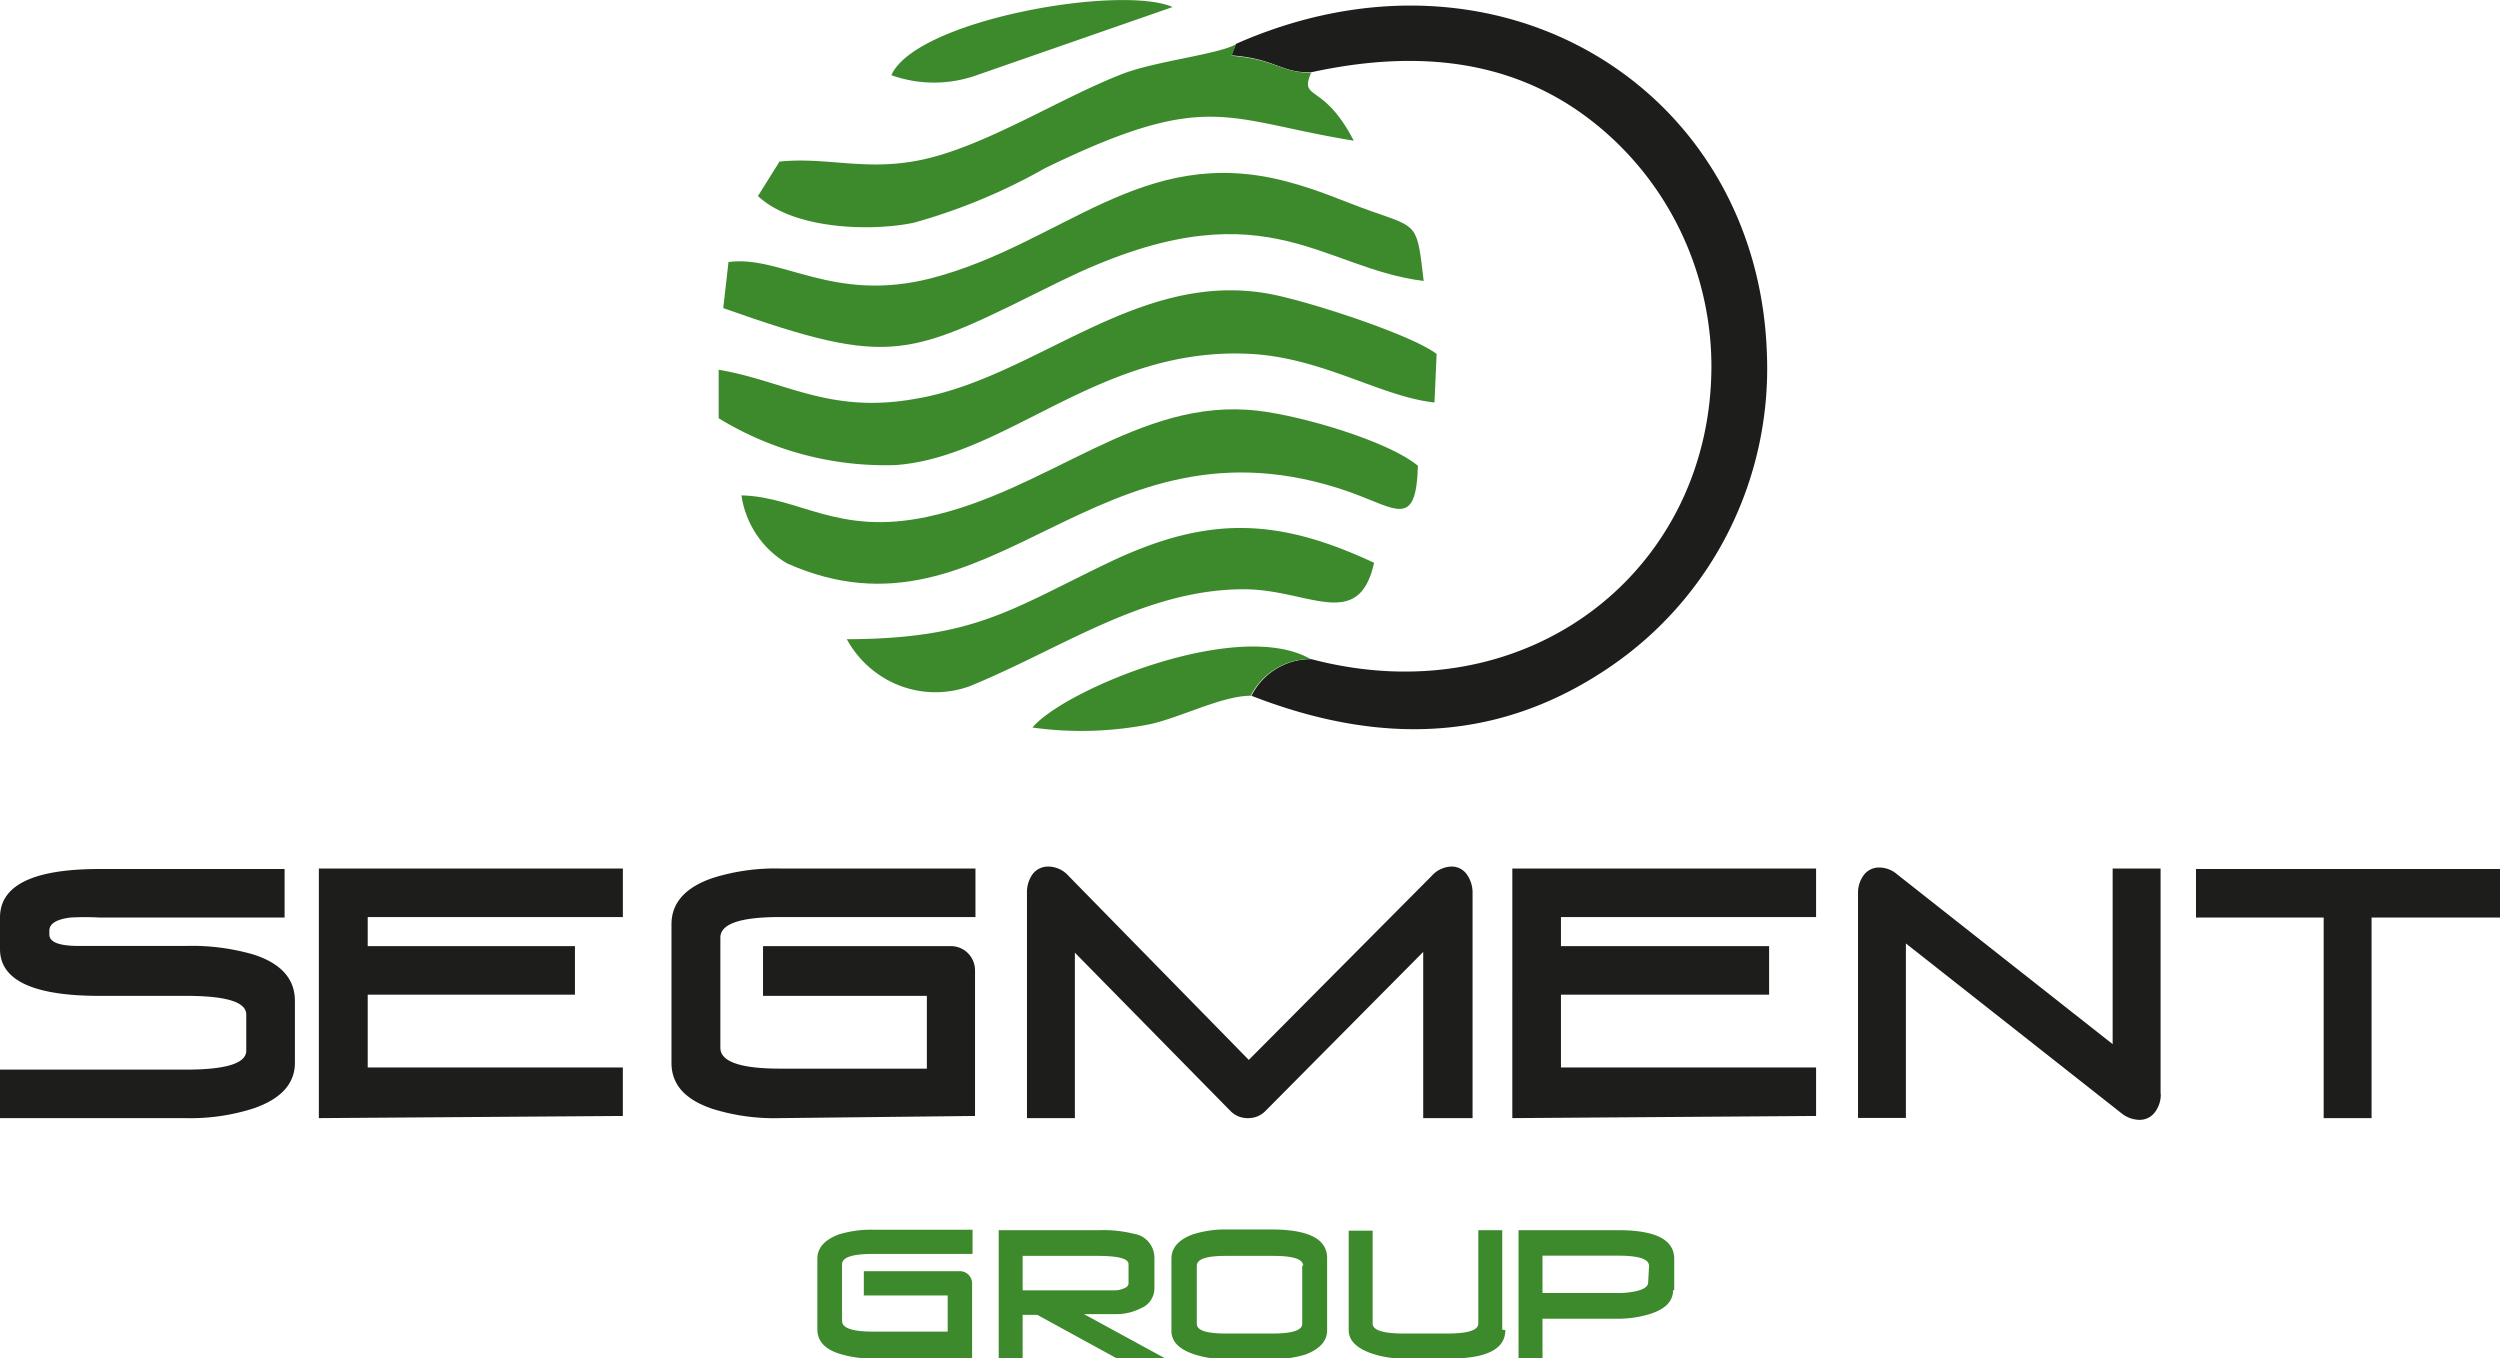
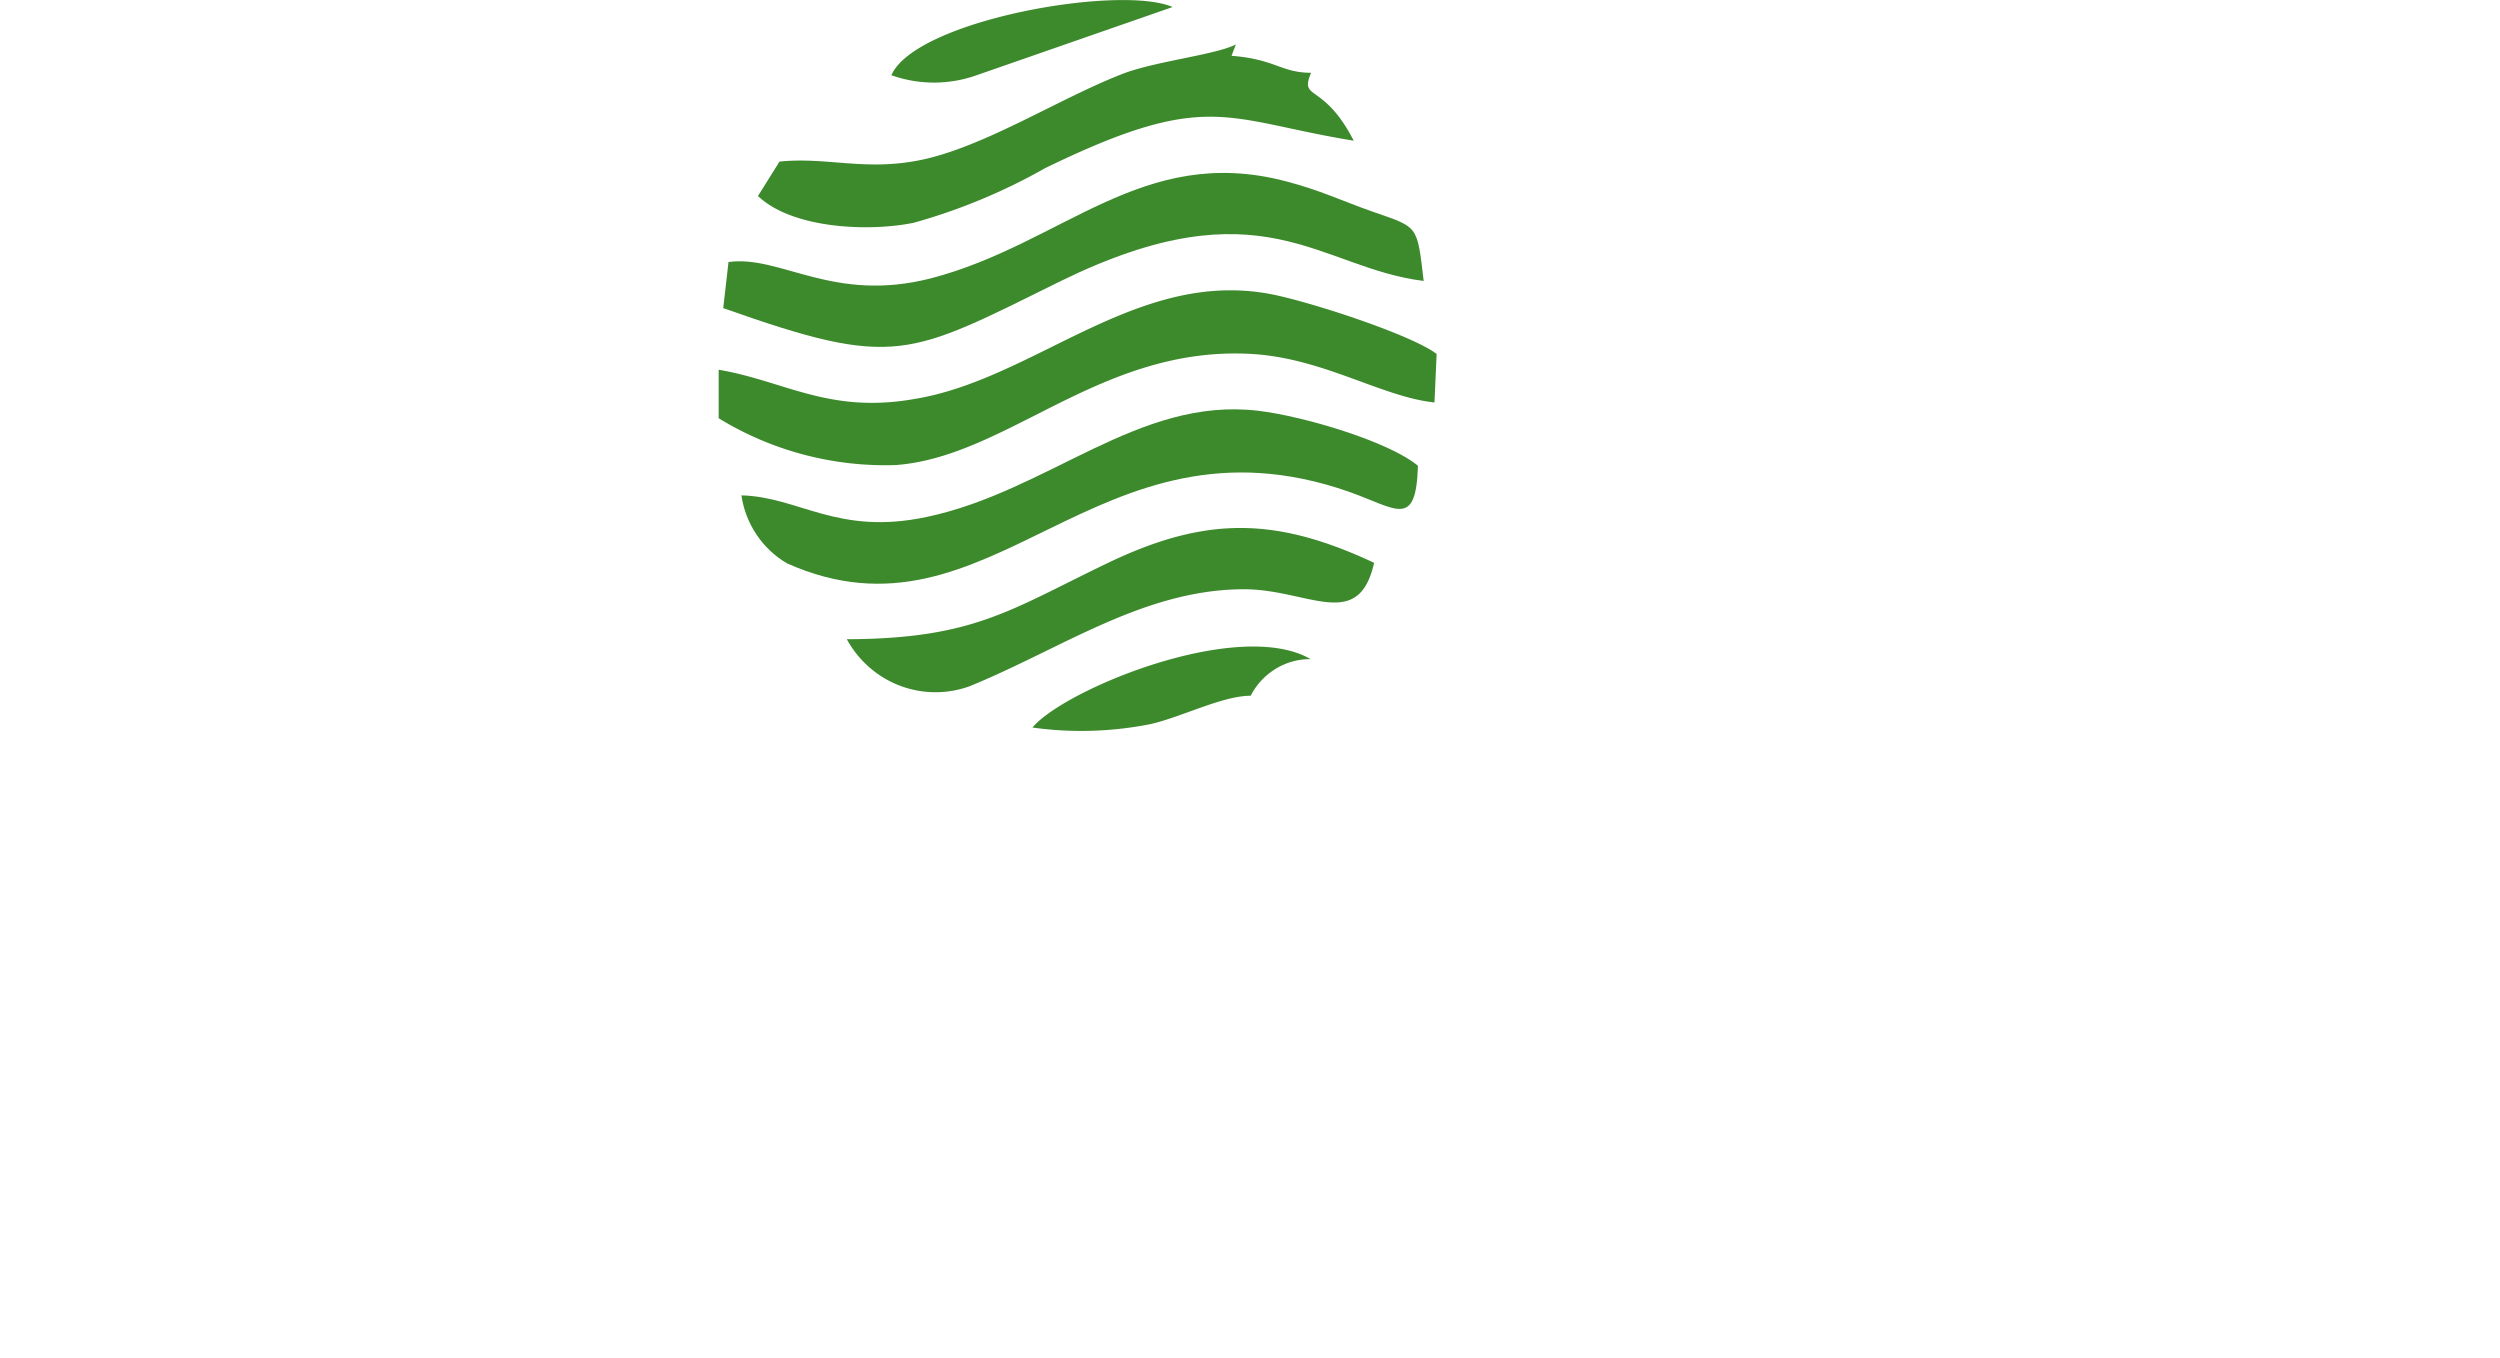
<svg xmlns="http://www.w3.org/2000/svg" width="81" height="44" fill="none">
  <g clip-path="url(#clip0)" fill-rule="evenodd" clip-rule="evenodd">
-     <path d="M40.042 1.423l-.14.37c1.42.11 1.607.573 2.577.55 3.602-.787 6.636-.339 9.089 1.571a10.034 10.034 0 012.823 3.457 10.164 10.164 0 011.058 4.356c.077 6.705-5.914 11.484-12.962 9.629a2.151 2.151 0 00-1.94 1.187c4.315 1.681 8.18 1.446 11.696-.99a11.597 11.597 0 003.782-4.37 11.764 11.764 0 001.224-5.676c-.256-8.59-8.646-13.865-17.207-10.084z" fill="#1D1D1B" />
-     <path d="M23.285 11.979v1.572a10.331 10.331 0 005.735 1.517c3.633-.268 6.644-3.875 11.527-3.6 2.328.133 4.214 1.391 5.93 1.572l.07-1.572c-.824-.629-4.184-1.722-5.434-1.95-4.33-.785-7.622 2.79-11.503 3.412-2.755.48-4.175-.582-6.325-.951z" fill="#3D8A2D" />
+     <path d="M23.285 11.979v1.572a10.331 10.331 0 005.735 1.517c3.633-.268 6.644-3.875 11.527-3.6 2.328.133 4.214 1.391 5.93 1.572l.07-1.572c-.824-.629-4.184-1.722-5.434-1.95-4.33-.785-7.622 2.79-11.503 3.412-2.755.48-4.175-.582-6.325-.951" fill="#3D8A2D" />
    <path d="M23.603 8.49l-.17 1.493c5.596 1.98 5.968 1.572 10.943-.88 6.52-3.191 8.329-.425 11.751 0-.217-1.855-.17-1.722-1.684-2.256-.962-.338-1.669-.684-2.786-.975C37 4.654 34.438 7.9 30.17 9.016c-3.183.818-4.875-.762-6.567-.526zm.419 7.56c.066.456.234.891.489 1.272s.592.699.986.93c6.66 2.97 9.974-5.196 18.209-2.319 1.552.55 2.173 1.21 2.235-.841-.94-.786-3.71-1.611-5.185-1.784-3.88-.456-6.791 2.61-10.734 3.442-2.895.613-4.121-.652-6-.7z" fill="#3D8A2D" />
    <path d="M42.48 2.358c-.971 0-1.157-.44-2.578-.55l.14-.37c-.613.331-2.6.543-3.663.952-2.034.786-4.463 2.358-6.528 2.79-1.816.377-3.043-.102-4.595.055l-.698 1.116c1.148 1.085 3.663 1.156 5.052.865a18.944 18.944 0 004.254-1.769c5.286-2.57 5.806-1.572 9.997-.888-.986-1.918-1.77-1.28-1.382-2.2zM27.437 20.711c.377.69.983 1.222 1.71 1.502.729.279 1.53.287 2.264.023 2.988-1.218 5.658-3.144 8.895-3.144 2.08 0 3.71 1.4 4.215-.857-3.175-1.485-5.434-1.524-8.616 0-3.182 1.525-4.339 2.46-8.468 2.476zM28.88 2.437a4.119 4.119 0 002.764 0L37.993.228C36.3-.51 29.665.645 28.88 2.438zm11.643 20.106a2.18 2.18 0 01.805-.871 2.13 2.13 0 011.136-.316c-2.329-1.352-7.987.982-9.012 2.216 1.27.178 2.561.14 3.82-.11 1.008-.228 2.335-.92 3.251-.92z" fill="#3D8A2D" />
-     <path d="M9.555 34.435c0 .676-.45 1.172-1.343 1.478a6.696 6.696 0 01-2.181.315H0v-1.572h6.023c1.304 0 1.956-.205 1.956-.614v-1.17c0-.41-.652-.606-1.956-.606H3.221C1.074 32.266 0 31.76 0 30.75v-1.022c0-1.048 1.074-1.572 3.221-1.572h6v1.572h-6a8.561 8.561 0 00-.931 0c-.458.055-.691.197-.691.425v.125c0 .244.31.37.939.37h3.493a7.149 7.149 0 012.196.283c.885.29 1.328.786 1.328 1.501v2.004zm.776 1.792V28.14h9.85v1.572h-8.267v.943h6.714v1.572h-6.714v2.358h8.266v1.572l-9.85.07zm14.948 0a6.704 6.704 0 01-2.188-.298c-.893-.299-1.335-.786-1.335-1.494v-4.488c0-.691.442-1.194 1.335-1.5a6.751 6.751 0 012.188-.307h6.326v1.572H25.28c-1.296 0-1.94.22-1.94.668v3.568c0 .448.644.676 1.94.676h4.75v-2.358h-5.308v-1.611h6.093c.205 0 .403.083.548.23a.791.791 0 01.228.556v4.716l-6.31.07zm20.833 0v-5.384l-5.123 5.164a.77.77 0 01-.551.22.767.767 0 01-.567-.227l-5.045-5.133v5.36h-1.552v-7.286a1.014 1.014 0 01.178-.613.63.63 0 01.528-.251.884.884 0 01.637.298l5.844 5.966 5.922-5.958a.895.895 0 01.629-.306.6.6 0 01.512.251c.126.179.192.394.187.613v7.287h-1.6zm2.887 0V28.14h9.842v1.572h-8.266v.943h6.744v1.572h-6.744v2.358h8.266v1.572l-9.842.07zm21.01-.785a.952.952 0 01-.186.589.614.614 0 01-.512.252.947.947 0 01-.574-.213l-6.986-5.502v5.652H60.2v-7.27a.96.96 0 01.186-.598.615.615 0 01.52-.244.886.886 0 01.56.22l6.984 5.502v-5.69h1.553v7.301h.008zm6.83-5.715v6.5h-1.552v-6.5H71.15v-1.572H81v1.572h-4.16z" fill="#1D1D1B" />
-     <path d="M28.275 44.016a3.552 3.552 0 01-1.11-.165c-.45-.15-.683-.409-.683-.786v-2.28c0-.353.233-.612.683-.785a3.537 3.537 0 011.126-.157h3.22v.785h-3.236c-.667 0-.993.11-.993.339v1.83c0 .229.326.347.993.347h2.43v-1.172h-2.717v-.785h3.105a.392.392 0 01.375.25c.02.05.03.104.028.158v2.421h-3.22zm7.917 0l-2.584-1.415h-.474v1.415h-.776v-4.158h3.244c.384-.014.768.025 1.141.118a.774.774 0 01.475.268.792.792 0 01.185.518v1.006a.698.698 0 01-.442.621 1.744 1.744 0 01-.777.189h-1.063l2.639 1.438h-1.568zm.373-3.057c0-.181-.334-.268-1.002-.268h-2.429v1.116h2.988a.697.697 0 00.272-.055c.109-.039.17-.094.17-.172v-.621zm6.434 2.137c0 .354-.233.606-.69.787-.363.11-.74.162-1.118.157h-1.436a3.347 3.347 0 01-1.102-.173c-.466-.165-.699-.409-.699-.747v-2.334c0-.354.225-.613.675-.786a3.467 3.467 0 011.126-.165h1.436c1.203 0 1.808.306 1.808.927v2.335zm-.776-2.082c0-.22-.326-.323-.962-.323h-1.545c-.629 0-.94.102-.94.323v1.878c0 .212.311.314.94.314h1.514c.636 0 .962-.102.962-.314v-1.894l.03.016zm6.55 2.082c0 .614-.605.92-1.8.92h-1.475a3.154 3.154 0 01-1.102-.18c-.465-.174-.698-.417-.698-.74v-3.222h.776v3.01c0 .212.334.322 1.001.322h1.428c.668 0 .994-.11.994-.322v-3.026h.776v3.223l.1.015zm5.434-1.288c0 .337-.233.589-.69.746a3.488 3.488 0 01-1.119.173h-2.421v1.29H49.2v-4.159h3.236c1.203 0 1.809.307 1.809.928v1.006l-.04.015zm-.776-.786c0-.228-.326-.338-.994-.338h-2.46v1.21h2.43c.195.003.39-.016.581-.055.28-.063.412-.157.412-.29l.03-.527z" fill="#3D8A2D" />
  </g>
  <defs>
    <clipPath id="clip0">
      <path fill="#fff" d="M0 0h81v44H0z" />
    </clipPath>
  </defs>
</svg>